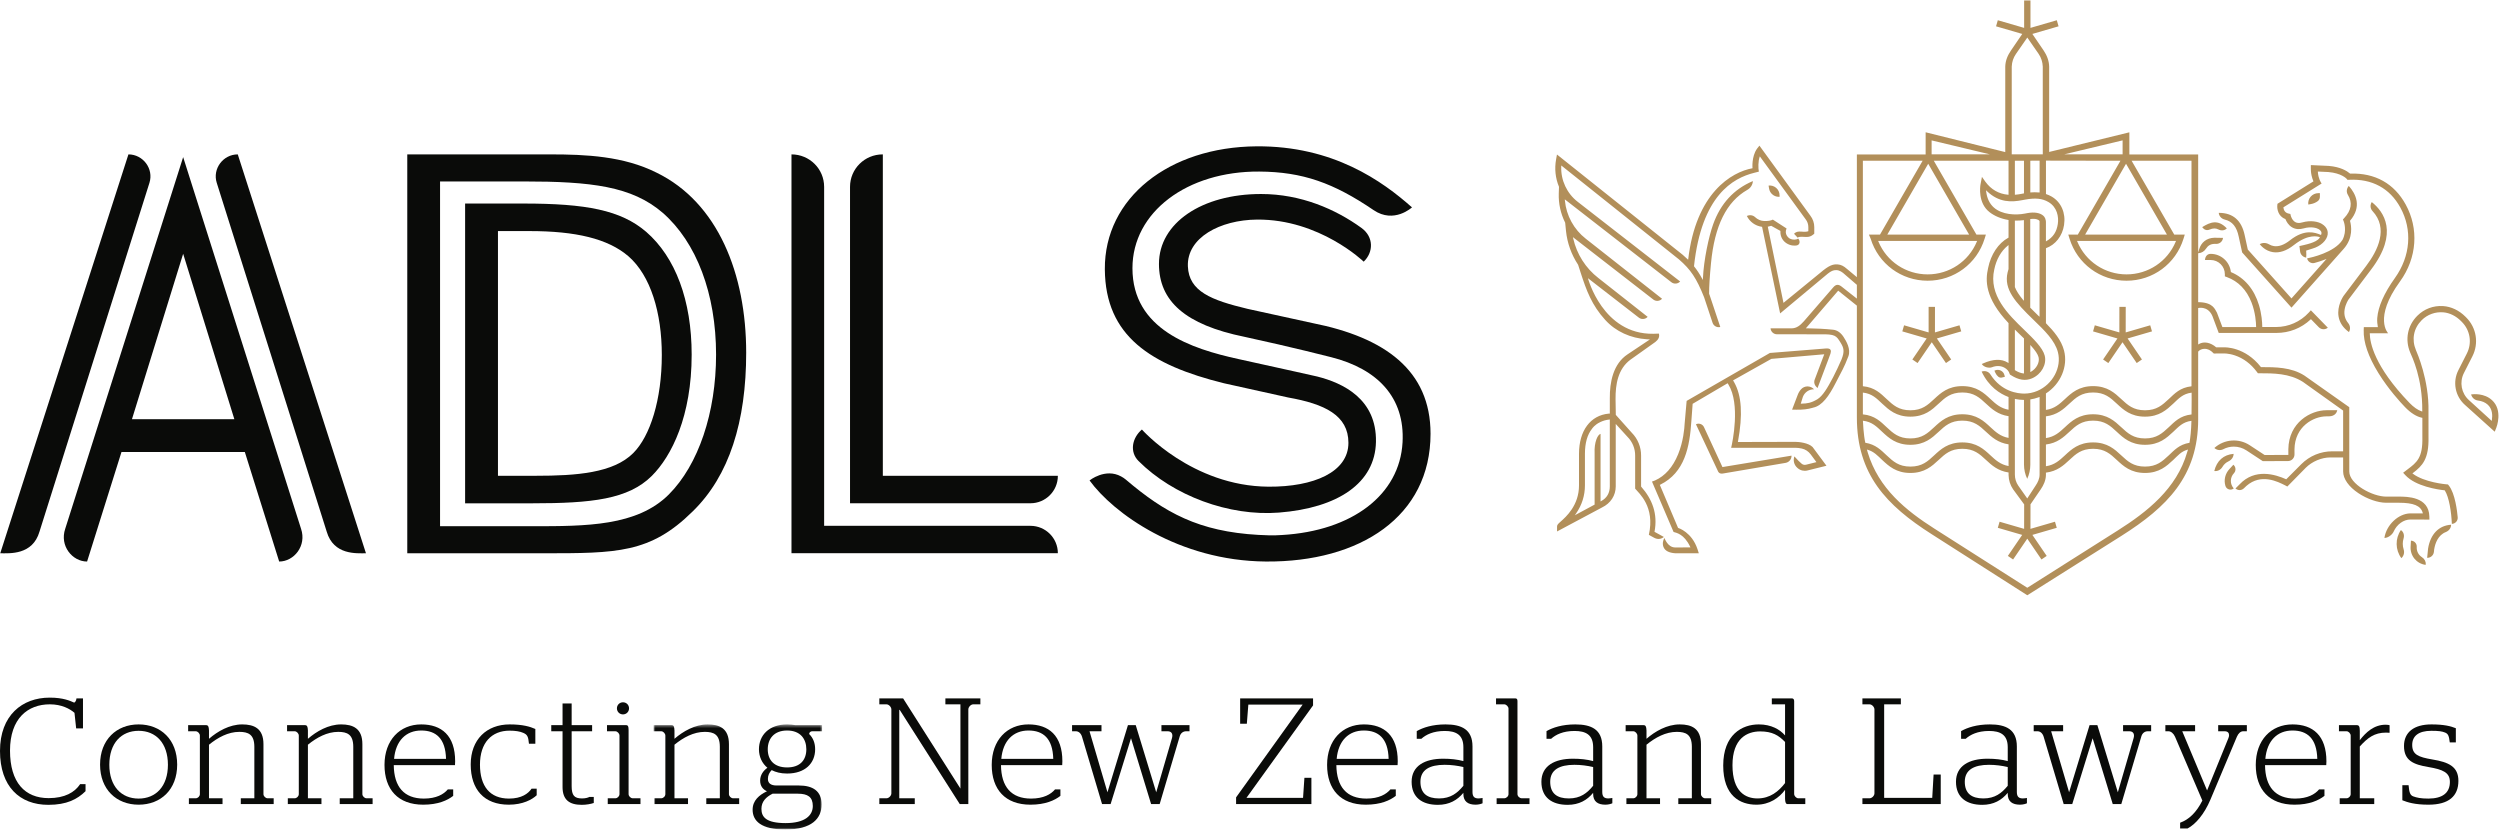
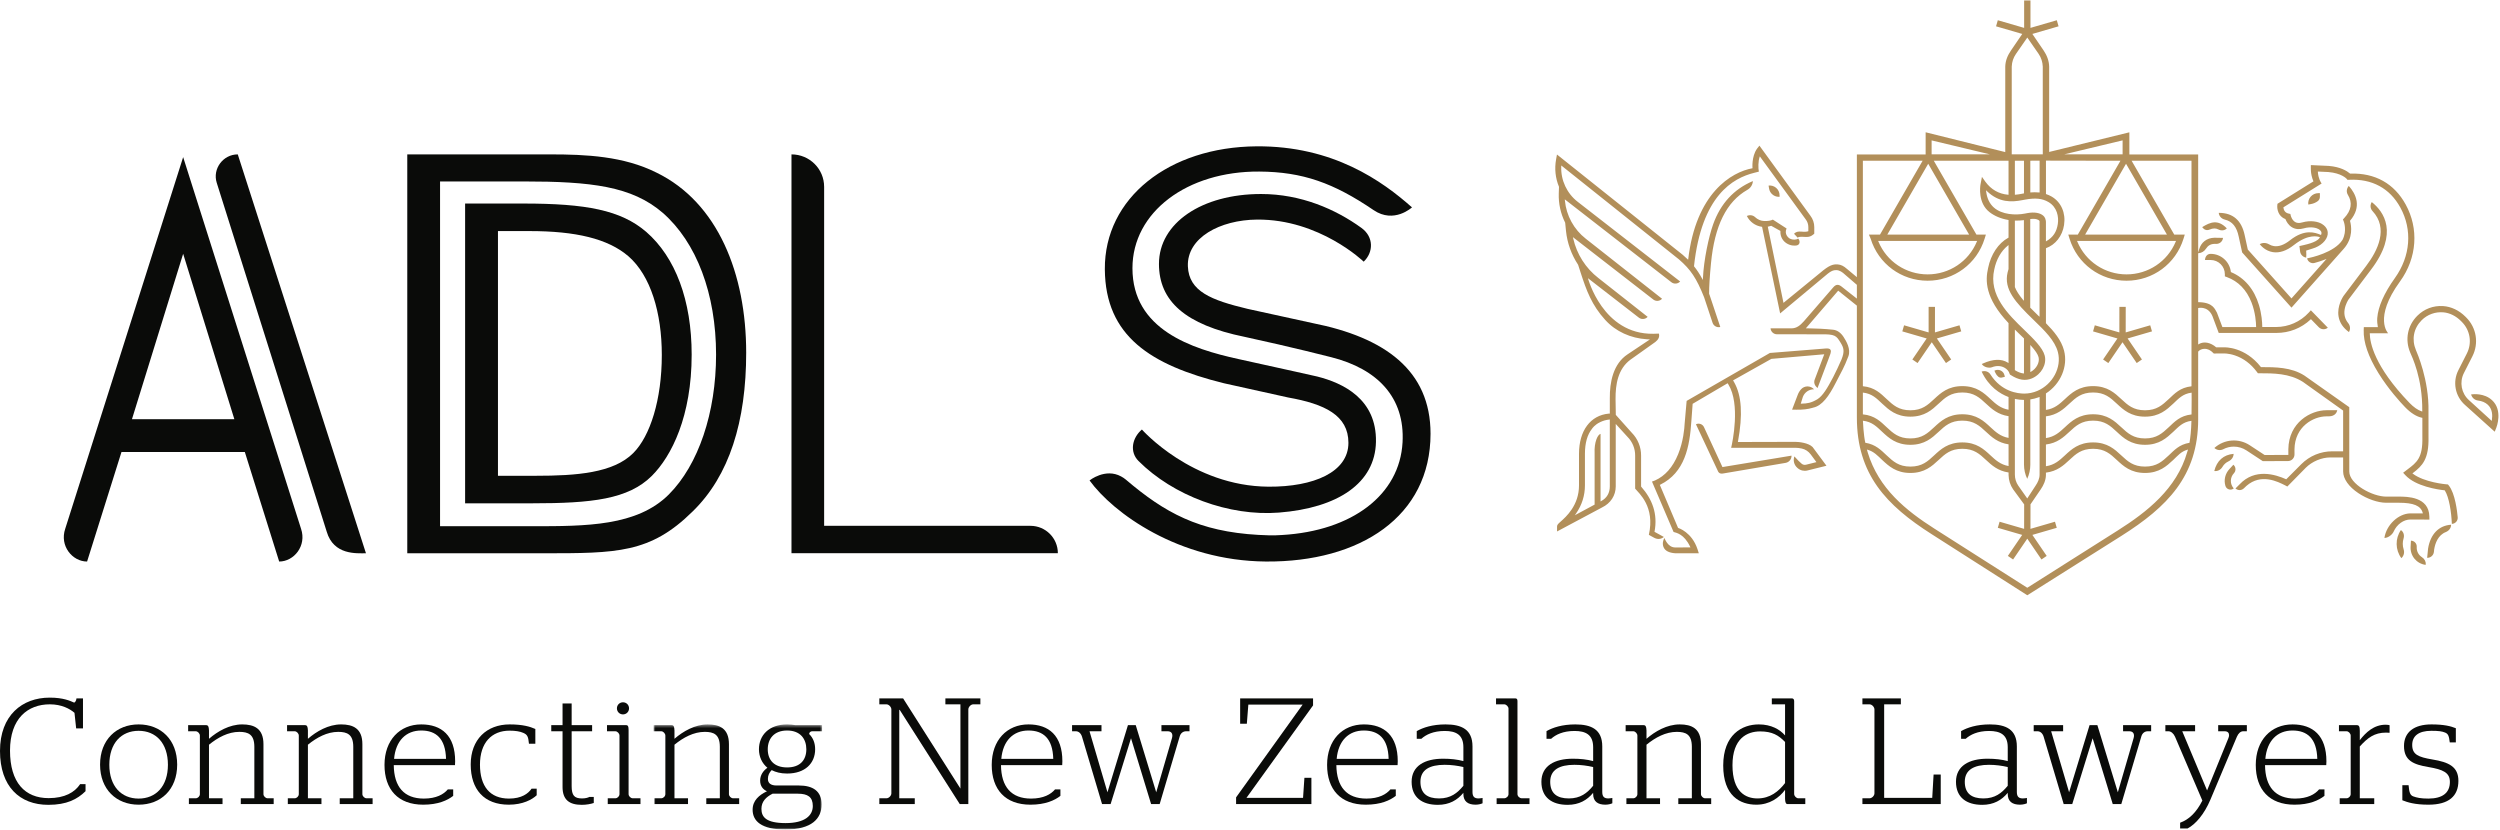
<svg xmlns="http://www.w3.org/2000/svg" xmlns:xlink="http://www.w3.org/1999/xlink" width="654px" height="217px" viewBox="0 0 654 217" version="1.1">
  <title>ADLS Master Logo Copy@3x</title>
  <desc>Created with Sketch.</desc>
  <defs>
    <polygon id="path-1" points="0.989 0.506 45.053 0.506 45.053 27.94 0.989 27.94" />
  </defs>
  <g id="ADLS-Master-Logo-Copy" stroke="none" stroke-width="1" fill="none" fill-rule="evenodd">
    <g id="ADLS_MasterLogo_RGB">
      <path d="M174.967,129.351 C166.657,137.659 153.341,137.659 139.243,137.659 L115.118,137.659 L115.118,47.465 L136.898,47.465 C154.736,47.465 165.265,48.727 173.312,55.622 C182.222,63.362 187.324,76.899 187.324,92.774 C187.324,107.939 182.704,121.613 174.967,129.351 Z M171.714,45.144 C163.12,40.846 153.298,40.388 143.938,40.388 L106.543,40.388 L106.543,144.737 L142.06,144.737 C161.396,144.737 170.099,144.737 181.147,133.841 C190.815,124.48 195.203,110.21 195.203,92.255 C195.203,71.69 187.827,52.97 171.714,45.144 L171.714,45.144 Z" id="Fill-1" fill="#0A0B09" />
      <path d="M165.65,118.534 C160.432,123.752 150.764,124.463 140.174,124.463 L130.267,124.463 L130.267,60.449 L138.486,60.449 C150.61,60.449 159.012,62.424 164.384,67.028 C170.214,72.092 173.13,81.819 173.13,92.867 C173.13,104.531 170.099,114.084 165.65,118.534 Z M169.048,60.653 C162.389,54.947 153.318,53.246 136.898,53.246 L121.673,53.246 L121.673,131.679 L139.243,131.666 C154.81,131.666 164.377,130.628 170.548,124.458 C175.703,119.302 180.94,108.865 180.94,92.774 C180.94,78.574 176.679,67.282 169.048,60.653 L169.048,60.653 Z" id="Fill-2" fill="#0A0B09" />
-       <path d="M33.596,40.388 L0.063,144.737 L0.086,144.737 C2.495,144.737 8.524,145.26 10.329,139.079 L39.099,47.814 C40.247,44.169 37.445,40.388 33.596,40.388" id="Fill-3" fill="#0A0B09" />
      <path d="M62.201,40.388 L95.734,144.737 L95.71,144.737 C93.301,144.737 87.273,145.26 85.467,139.079 L56.697,47.814 C55.549,44.169 58.351,40.388 62.201,40.388" id="Fill-4" fill="#0A0B09" />
      <path d="M34.52,109.665 L47.913,66.389 L61.307,109.665 L34.52,109.665 Z M78.752,138.325 L47.914,41.106 L47.914,41.104 L47.913,41.106 L17.063,138.325 C15.538,142.804 18.932,146.899 22.782,146.899 L31.782,118.237 L64.045,118.237 L73.034,146.899 C76.883,146.899 80.277,142.804 78.752,138.325 L78.752,138.325 Z" id="Fill-5" fill="#0A0B09" />
      <path d="M320.184,100.259 L337.005,103.988 C346.519,105.674 352.747,108.638 352.747,115.844 C352.747,123.506 343.663,127.395 331.836,127.317 C311.799,127.184 298.721,112.36 298.721,112.36 C296.143,114.566 295.441,118.205 297.841,120.602 C306.917,129.671 321.489,135.122 334.579,134.092 C350.045,132.875 359.732,126.355 359.949,115.607 C360.176,104.33 351.266,100.183 344.584,98.497 C344.584,98.497 336.112,96.587 323.982,93.93 C311.654,91.229 296.249,86.208 296.249,70.152 C296.249,55.497 310.533,44.757 329.418,44.88 C340.788,44.954 348.882,47.861 359.348,54.975 C364.684,58.602 369.377,54.249 369.377,54.249 C361.673,47.426 348.8,38.118 328.677,38.279 C305.813,38.462 288.887,51.759 289.026,70.455 C289.157,87.94 301.015,95.512 320.184,100.259" id="Fill-6" fill="#0A0B09" />
      <path d="M343.377,84.521 L326.4,80.805 C316.889,78.531 311.01,76.248 310.749,69.68 C310.452,62.184 319.155,57.528 328.823,57.443 C345.207,57.298 356.745,68.452 356.745,68.452 C359.316,65.991 359.427,61.991 356.15,59.62 C349.393,54.733 340.343,50.752 329.889,50.752 C314.407,50.752 303.174,58.336 303.184,69.051 C303.193,78.715 309.972,84.945 325.607,88.123 C338.063,90.819 348.239,93.441 348.239,93.441 C360.415,96.514 367.546,104.011 366.908,115.719 C366.161,129.433 353.762,138.879 335.364,139.958 C334.305,140.019 333.247,140.076 332.198,140.051 C315.748,139.658 306.515,135.295 296.355,126.998 C294.387,125.389 294.316,125.199 293.272,124.63 C289.131,122.371 285.027,125.683 285.027,125.683 C291.172,134.16 308.278,146.722 331.157,146.896 C355.863,147.085 374.229,135.072 374.229,113.461 C374.229,96.895 362.289,88.27 343.377,84.521" id="Fill-7" fill="#0A0B09" />
      <path d="M215.593,137.557 L215.593,48.885 C215.593,44.167 211.768,40.388 207.051,40.388 L207.051,144.723 L276.736,144.723 C276.736,140.766 273.527,137.557 269.57,137.557 L215.593,137.557" id="Fill-8" fill="#0A0B09" />
      <g id="Group-12" transform="translate(0, 40)" fill="#0A0B09">
-         <path d="M230.949,84.475 L230.949,0.388 L230.908,0.388 C226.19,0.388 222.366,4.167 222.366,8.885 L222.366,91.653 L269.57,91.653 C273.527,91.653 276.736,88.445 276.736,84.487 L276.736,84.475 L230.949,84.475" id="Fill-9" />
        <path d="M20.948,165.153 C19.541,167.263 16.964,168.791 12.724,168.792 C6.531,168.787 2.625,164.734 2.619,156.364 C2.624,147.921 7.276,144.257 13.038,144.252 C16.124,144.252 18.271,145.419 19.486,146.472 L19.921,150.55 L21.709,150.55 L21.709,142.695 L19.999,142.695 L19.995,142.742 C19.963,143.314 19.601,143.802 19.381,143.796 C18.394,143.36 16.572,142.499 12.999,142.5 C9.408,142.499 6.156,143.654 3.804,145.977 C1.451,148.301 0,151.789 0,156.443 C0,161.096 1.282,164.624 3.507,166.987 C5.732,169.35 8.896,170.546 12.645,170.546 C17.457,170.547 20.231,169.082 22.364,166.988 L22.378,166.973 L22.378,165.131 L20.963,165.131 L20.948,165.153" id="Fill-11" />
      </g>
      <path d="M36.264,208.91 C31.725,208.906 28.603,205.675 28.599,200.065 C28.603,194.415 31.725,191.183 36.264,191.18 C40.803,191.183 43.924,194.415 43.929,200.065 C43.924,205.675 40.803,208.906 36.264,208.91 Z M36.264,189.506 C33.379,189.505 30.856,190.504 29.055,192.32 C27.254,194.136 26.177,196.767 26.177,200.025 C26.177,203.283 27.254,205.905 29.055,207.711 C30.856,209.517 33.379,210.506 36.264,210.506 C39.168,210.506 41.691,209.517 43.487,207.711 C45.284,205.905 46.351,203.283 46.35,200.025 C46.351,196.767 45.284,194.136 43.488,192.32 C41.691,190.504 39.168,189.505 36.264,189.506 L36.264,189.506 Z" id="Fill-13" fill="#0A0B09" />
      <path d="M69.269,208.496 C69.06,208.293 68.919,208.018 68.92,207.74 L68.92,194.673 C68.92,192.617 68.305,191.317 67.296,190.539 C66.288,189.762 64.899,189.506 63.359,189.506 C60.034,189.506 56.915,191.32 54.671,193.266 L54.671,191.09 C54.651,190.554 54.593,190.215 54.473,189.998 C54.352,189.78 54.157,189.7 53.912,189.702 L49.218,189.702 L49.218,191.298 L51.196,191.298 C51.473,191.298 51.747,191.447 51.952,191.666 C52.156,191.884 52.288,192.17 52.287,192.429 L52.287,207.74 C52.288,208.019 52.157,208.294 51.953,208.497 C51.749,208.7 51.475,208.832 51.196,208.832 L49.414,208.832 L49.414,210.348 L58.213,210.348 L58.213,208.832 L54.671,208.832 L54.671,194.815 C56.985,192.935 59.684,191.455 62.611,191.455 C64.926,191.466 66.527,192.096 66.537,195.341 L66.537,208.832 L62.994,208.832 L62.994,210.348 L71.596,210.348 L71.596,208.832 L70.011,208.832 C69.752,208.832 69.477,208.701 69.269,208.496" id="Fill-14" fill="#0A0B09" />
      <path d="M95.147,208.496 C94.938,208.293 94.798,208.018 94.798,207.74 L94.798,194.673 C94.799,192.617 94.184,191.317 93.175,190.539 C92.166,189.762 90.778,189.506 89.238,189.506 C85.912,189.506 82.793,191.32 80.549,193.266 L80.549,191.09 C80.529,190.554 80.472,190.215 80.351,189.998 C80.231,189.78 80.035,189.7 79.791,189.702 L75.097,189.702 L75.097,191.298 L77.075,191.298 C77.352,191.298 77.626,191.447 77.83,191.666 C78.035,191.884 78.167,192.17 78.166,192.429 L78.166,207.74 C78.166,208.019 78.035,208.294 77.832,208.497 C77.628,208.7 77.354,208.832 77.075,208.832 L75.293,208.832 L75.293,210.348 L84.092,210.348 L84.092,208.832 L80.549,208.832 L80.549,194.815 C82.864,192.935 85.562,191.455 88.49,191.455 C90.805,191.466 92.406,192.096 92.415,195.341 L92.415,208.832 L88.873,208.832 L88.873,210.348 L97.474,210.348 L97.474,208.832 L95.889,208.832 C95.631,208.832 95.356,208.701 95.147,208.496" id="Fill-15" fill="#0A0B09" />
      <path d="M110.2,191.101 C114.024,191.107 116.541,193.141 116.682,198.519 L103.092,198.519 C103.504,193.769 106.225,191.104 110.2,191.101 Z M110.2,189.506 C107.393,189.505 104.987,190.534 103.285,192.375 C101.582,194.216 100.585,196.866 100.585,200.104 C100.585,203.301 101.464,205.903 103.172,207.705 C104.881,209.508 107.415,210.506 110.711,210.506 C114.618,210.506 117.071,209.36 118.536,208.212 L118.555,208.196 L118.555,206.509 L117.143,206.509 L117.128,206.526 C116.075,207.774 114.163,208.909 110.869,208.91 C105.713,208.904 103.071,205.852 103.009,200.154 L119.027,200.154 L119.027,200.104 C119.027,200.032 119.067,199.594 119.067,199.159 C119.067,195.786 118.179,193.37 116.622,191.798 C115.065,190.226 112.846,189.505 110.2,189.506 L110.2,189.506 Z" id="Fill-16" fill="#0A0B09" />
      <path d="M139.063,206.312 L139.048,206.334 C138.189,207.581 136.478,208.909 133.146,208.91 C128.173,208.904 125.566,205.719 125.56,200.025 C125.565,194.296 128.606,191.144 133.303,191.14 C134.834,191.139 136.048,191.337 136.904,191.725 C137.875,192.159 138.207,192.59 138.37,194.518 L138.374,194.564 L140.045,194.564 L140.045,190.704 L140.016,190.69 C138.71,190.097 136.733,189.505 133.343,189.506 C130.321,189.505 127.768,190.493 125.972,192.3 C124.175,194.106 123.138,196.728 123.138,199.986 C123.138,203.242 124.006,205.873 125.69,207.69 C127.373,209.508 129.869,210.506 133.107,210.506 C136.78,210.506 139.193,209.163 140.383,208.052 L140.399,208.037 L140.399,206.312 L139.063,206.312" id="Fill-17" fill="#0A0B09" />
      <path d="M154.164,208.477 L154.152,208.485 C153.852,208.673 153.108,208.872 152.25,208.871 C151.231,208.87 150.561,208.665 150.143,208.17 C149.723,207.675 149.544,206.87 149.544,205.653 L149.544,191.298 L154.898,191.298 L154.898,189.702 L149.545,189.702 L149.544,184.034 L147.162,184.034 L147.162,189.702 L144.21,189.702 L144.21,191.298 L147.162,191.298 L147.162,205.85 C147.161,207.531 147.598,208.71 148.453,209.465 C149.308,210.22 150.571,210.545 152.211,210.546 C153.398,210.545 154.621,210.308 155.298,210.07 L155.331,210.058 L155.331,208.477 L154.164,208.477" id="Fill-18" fill="#0A0B09" />
      <path d="M164.788,208.496 C164.579,208.293 164.439,208.018 164.439,207.74 L164.439,190.972 C164.439,190.497 164.401,190.187 164.302,189.986 C164.203,189.782 164.025,189.7 163.799,189.702 L158.79,189.702 L158.79,191.298 L160.965,191.298 C161.242,191.298 161.516,191.447 161.721,191.666 C161.925,191.884 162.057,192.17 162.057,192.429 L162.057,207.74 C162.057,208.019 161.925,208.294 161.722,208.497 C161.518,208.7 161.245,208.832 160.965,208.832 L158.986,208.832 L158.986,210.348 L167.549,210.348 L167.549,208.832 L165.531,208.832 C165.272,208.832 164.997,208.701 164.788,208.496" id="Fill-19" fill="#0A0B09" />
      <path d="M162.973,186.889 C163.865,186.887 164.556,186.196 164.558,185.304 C164.556,184.412 163.865,183.721 162.973,183.719 C162.08,183.721 161.389,184.412 161.387,185.304 C161.389,186.196 162.08,186.887 162.973,186.889" id="Fill-20" fill="#0A0B09" />
      <g id="Group-24" transform="translate(170, 189)">
        <mask id="mask-2" fill="white">
          <use xlink:href="#path-1" />
        </mask>
        <g id="Clip-22" />
        <path d="M21.039,19.496 C20.831,19.293 20.69,19.018 20.691,18.74 L20.691,5.673 C20.691,3.617 20.076,2.317 19.067,1.539 C18.059,0.762 16.67,0.506 15.13,0.506 C11.805,0.506 8.686,2.32 6.442,4.266 L6.442,2.09 C6.421,1.554 6.364,1.215 6.244,0.998 C6.123,0.78 5.928,0.7 5.683,0.702 L0.989,0.702 L0.989,2.298 L2.967,2.298 C3.245,2.298 3.519,2.447 3.723,2.666 C3.928,2.884 4.059,3.17 4.058,3.429 L4.058,18.74 C4.059,19.019 3.928,19.294 3.725,19.497 C3.521,19.7 3.247,19.832 2.967,19.832 L1.185,19.832 L1.185,21.348 L9.984,21.348 L9.984,19.832 L6.442,19.832 L6.442,5.815 C8.756,3.935 11.455,2.455 14.382,2.455 C16.697,2.466 18.298,3.096 18.308,6.341 L18.308,19.832 L14.765,19.832 L14.765,21.348 L23.367,21.348 L23.367,19.832 L21.782,19.832 C21.523,19.832 21.248,19.701 21.039,19.496" id="Fill-21" fill="#0A0B09" mask="url(#mask-2)" />
        <path d="M35.911,11.762 C32.468,11.757 30.85,9.785 30.844,7.011 C30.849,4.275 32.471,2.105 35.911,2.101 C39.35,2.105 40.933,4.274 40.938,7.011 C40.933,9.785 39.353,11.757 35.911,11.762 Z M32.105,18.632 L38.745,18.632 C41.296,18.641 42.624,19.473 42.631,21.849 C42.629,24.334 40.585,26.32 35.517,26.325 C30.405,26.316 29.196,24.733 29.19,22.596 C29.191,20.696 30.386,19.496 32.105,18.632 Z M35.911,0.506 C33.539,0.506 31.695,1.218 30.445,2.388 C29.194,3.559 28.54,5.188 28.54,7.011 C28.54,9.009 29.394,10.735 30.755,11.849 C29.707,12.6 28.854,13.706 28.854,15.236 C28.853,16.704 29.683,17.579 30.641,17.994 C28.591,18.977 26.886,20.402 26.887,22.833 C26.885,24.302 27.455,25.602 28.812,26.525 C30.169,27.449 32.304,28 35.438,28 C38.909,28 41.282,27.281 42.79,26.1 C44.299,24.92 44.936,23.277 44.935,21.455 C44.936,19.694 44.359,18.444 43.322,17.642 C42.285,16.84 40.797,16.485 38.98,16.485 L33.116,16.485 C31.748,16.479 30.886,15.953 30.883,14.764 C30.884,13.806 31.262,13.082 31.87,12.463 C32.933,13.008 34.23,13.358 35.911,13.358 C38.262,13.358 40.096,12.685 41.342,11.554 C42.587,10.423 43.243,8.833 43.242,7.011 C43.243,5.397 42.73,4.051 41.671,3.02 C41.681,2.627 42.043,2.299 42.445,2.298 L45.053,2.298 L45.053,0.702 L38.078,0.702 C37.409,0.585 36.66,0.506 35.911,0.506 L35.911,0.506 Z" id="Fill-23" fill="#0A0B09" mask="url(#mask-2)" />
      </g>
      <path d="M247.312,184.252 L251.248,184.252 L251.248,206.291 L236.251,182.695 L230.033,182.695 L230.033,184.252 L231.894,184.252 C232.209,184.252 232.534,184.43 232.777,184.689 C233.021,184.947 233.182,185.283 233.182,185.58 L233.182,207.543 C233.182,207.84 233.022,208.165 232.778,208.413 C232.535,208.662 232.211,208.832 231.894,208.832 L230.033,208.832 L230.033,210.348 L239.304,210.348 L239.304,208.832 L235.25,208.832 L235.25,185.709 L235.369,185.709 L251.074,210.348 L253.316,210.348 L253.316,185.58 C253.315,185.283 253.476,184.947 253.721,184.689 C253.965,184.43 254.289,184.252 254.605,184.252 L256.466,184.252 L256.466,182.695 L247.312,182.695 L247.312,184.252" id="Fill-25" fill="#0A0B09" />
      <path d="M269.05,191.101 C272.873,191.107 275.391,193.141 275.531,198.519 L261.942,198.519 C262.354,193.769 265.075,191.104 269.05,191.101 Z M269.05,189.506 C266.243,189.505 263.837,190.534 262.135,192.375 C260.432,194.216 259.434,196.866 259.435,200.104 C259.434,203.301 260.313,205.903 262.022,207.705 C263.73,209.508 266.265,210.506 269.561,210.506 C273.468,210.506 275.92,209.36 277.385,208.212 L277.404,208.196 L277.404,206.509 L275.993,206.509 L275.977,206.526 C274.925,207.774 273.013,208.909 269.718,208.91 C264.562,208.904 261.921,205.852 261.859,200.154 L277.876,200.154 L277.876,200.104 C277.876,200.032 277.916,199.594 277.916,199.159 C277.917,195.786 277.028,193.37 275.472,191.798 C273.915,190.226 271.696,189.505 269.05,189.506 L269.05,189.506 Z" id="Fill-26" fill="#0A0B09" />
      <path d="M303.833,191.298 L305.456,191.298 C306.273,191.304 306.683,191.732 306.688,192.442 C306.688,192.637 306.656,192.852 306.59,193.084 L302.468,207.257 L302.463,207.257 L297.11,189.702 L295.068,189.702 L289.715,207.257 L289.711,207.257 L285.017,191.298 L288.149,191.298 L288.149,189.702 L280.453,189.702 L280.453,191.298 L281.447,191.298 C282.168,191.299 282.78,191.827 283.052,192.718 L288.298,210.348 L290.537,210.348 L295.872,193.126 L301.129,210.348 L303.369,210.348 L308.615,192.639 C308.886,191.714 309.569,191.3 310.298,191.298 L311.175,191.298 L311.175,189.702 L303.833,189.702 L303.833,191.298" id="Fill-27" fill="#0A0B09" />
      <polyline id="Fill-28" fill="#0A0B09" points="324.423 189.329 326.173 189.329 326.566 184.331 340.758 184.331 340.758 184.343 323.361 208.59 323.361 210.348 343.062 210.348 343.062 203.478 341.234 203.478 340.879 208.714 326.078 208.714 343.496 184.533 343.496 182.695 324.423 182.695 324.423 189.329" />
      <path d="M356.784,191.101 C360.607,191.107 363.124,193.141 363.264,198.519 L349.675,198.519 C350.087,193.769 352.808,191.104 356.784,191.101 Z M356.784,189.506 C353.976,189.505 351.57,190.534 349.868,192.375 C348.165,194.216 347.168,196.866 347.168,200.104 C347.168,203.301 348.046,205.903 349.755,207.705 C351.463,209.508 353.998,210.506 357.294,210.506 C361.201,210.506 363.654,209.36 365.119,208.212 L365.138,208.196 L365.138,206.509 L363.726,206.509 L363.711,206.526 C362.658,207.774 360.746,208.909 357.452,208.91 C352.295,208.904 349.655,205.852 349.592,200.154 L365.61,200.154 L365.61,200.104 C365.61,200.032 365.65,199.594 365.65,199.159 C365.65,195.786 364.761,193.37 363.204,191.798 C361.648,190.226 359.429,189.505 356.784,189.506 L356.784,189.506 Z" id="Fill-29" fill="#0A0B09" />
      <path d="M376.454,208.871 C373.397,208.863 371.591,207.597 371.584,204.512 C371.587,201.36 374.02,200.081 377.912,200.075 C379.663,200.075 381.299,200.307 382.821,200.656 L382.821,205.556 C381.25,207.473 379.501,208.869 376.454,208.871 Z M386.767,208.871 C385.683,208.862 385.212,208.395 385.204,207.189 L385.204,195.262 C385.204,193.049 384.489,191.6 383.244,190.715 C381.999,189.83 380.238,189.506 378.148,189.506 C374.715,189.506 372.266,190.334 370.645,191.244 L370.62,191.258 L370.62,193.265 L371.829,193.265 L371.844,193.253 C373.016,192.199 374.931,191.22 377.951,191.22 C380.856,191.227 382.814,192.18 382.821,195.459 L382.821,199.096 C381.219,198.674 379.502,198.479 377.517,198.479 C375.13,198.479 373.074,198.942 371.61,199.929 C370.146,200.916 369.28,202.431 369.281,204.512 C369.28,206.569 369.975,208.083 371.183,209.077 C372.391,210.071 374.105,210.545 376.14,210.546 C379.13,210.546 381.247,209.317 382.821,207.401 L382.821,207.7 C382.82,208.674 383.121,209.382 383.675,209.84 C384.23,210.298 385.03,210.505 386.02,210.506 C386.856,210.505 387.568,210.268 387.813,210.145 L387.84,210.132 L387.84,208.741 L387.78,208.754 C387.779,208.754 387.232,208.871 386.767,208.871 L386.767,208.871 Z" id="Fill-30" fill="#0A0B09" />
      <path d="M397.324,208.496 C397.111,208.292 396.97,208.018 396.97,207.74 L396.97,183.455 C396.97,183.215 396.942,183.028 396.854,182.895 C396.765,182.761 396.615,182.694 396.41,182.695 L391.36,182.695 L391.36,184.252 L393.496,184.252 C393.773,184.252 394.058,184.402 394.272,184.621 C394.486,184.84 394.627,185.126 394.626,185.383 L394.626,207.74 C394.626,208.018 394.487,208.292 394.273,208.496 C394.06,208.7 393.776,208.832 393.496,208.832 L391.517,208.832 L391.517,210.348 L400.119,210.348 L400.119,208.832 L398.101,208.832 C397.822,208.832 397.538,208.7 397.324,208.496" id="Fill-31" fill="#0A0B09" />
      <path d="M410.404,208.871 C407.345,208.863 405.539,207.597 405.534,204.512 C405.536,201.36 407.969,200.081 411.86,200.075 C413.612,200.075 415.248,200.307 416.769,200.656 L416.769,205.556 C415.2,207.473 413.45,208.869 410.404,208.871 Z M420.716,208.871 C419.632,208.862 419.162,208.395 419.153,207.189 L419.153,195.262 C419.154,193.049 418.438,191.6 417.193,190.715 C415.949,189.83 414.187,189.506 412.096,189.506 C408.663,189.506 406.214,190.334 404.594,191.244 L404.568,191.258 L404.568,193.265 L405.779,193.265 L405.793,193.253 C406.965,192.199 408.879,191.22 411.899,191.22 C414.805,191.227 416.763,192.18 416.769,195.459 L416.769,199.096 C415.168,198.674 413.452,198.479 411.466,198.479 C409.079,198.479 407.023,198.942 405.559,199.929 C404.095,200.916 403.229,202.431 403.23,204.512 C403.229,206.569 403.924,208.083 405.132,209.077 C406.34,210.071 408.054,210.545 410.088,210.546 C413.079,210.546 415.197,209.317 416.769,207.401 L416.769,207.7 C416.769,208.674 417.069,209.382 417.623,209.84 C418.178,210.298 418.978,210.505 419.968,210.506 C420.805,210.505 421.516,210.268 421.762,210.145 L421.789,210.132 L421.789,208.741 L421.729,208.754 C421.728,208.754 421.18,208.871 420.716,208.871 L420.716,208.871 Z" id="Fill-32" fill="#0A0B09" />
      <path d="M445.32,208.496 C445.112,208.293 444.971,208.018 444.971,207.74 L444.971,194.673 C444.972,192.617 444.356,191.317 443.348,190.539 C442.339,189.762 440.951,189.506 439.411,189.506 C436.085,189.506 432.966,191.32 430.722,193.266 L430.722,191.09 C430.703,190.554 430.645,190.215 430.524,189.998 C430.404,189.78 430.208,189.7 429.964,189.702 L425.269,189.702 L425.269,191.298 L427.247,191.298 C427.525,191.298 427.799,191.447 428.003,191.666 C428.207,191.884 428.339,192.17 428.339,192.429 L428.339,207.74 C428.339,208.019 428.208,208.294 428.004,208.497 C427.801,208.7 427.527,208.832 427.247,208.832 L425.466,208.832 L425.466,210.348 L434.265,210.348 L434.265,208.832 L430.722,208.832 L430.722,194.815 C433.037,192.935 435.736,191.455 438.663,191.455 C440.978,191.466 442.579,192.096 442.588,195.341 L442.588,208.832 L439.045,208.832 L439.045,210.348 L447.648,210.348 L447.648,208.832 L446.063,208.832 C445.804,208.832 445.529,208.701 445.32,208.496" id="Fill-33" fill="#0A0B09" />
      <path d="M459.739,208.871 C456.729,208.864 453.223,207.25 453.216,200.182 C453.222,193.119 457.08,191.344 460.449,191.337 C463.617,191.339 465.287,192.346 466.971,194.102 L466.971,204.849 C465.283,207.042 463.059,208.87 459.739,208.871 Z M469.704,208.477 C469.495,208.263 469.354,207.978 469.354,207.7 L469.354,183.455 C469.354,183.232 469.315,183.045 469.217,182.909 C469.12,182.771 468.961,182.694 468.753,182.695 L463.507,182.695 L463.507,184.252 L466.971,184.252 L466.971,192.382 C465.616,190.837 463.386,189.505 460.093,189.506 C457.899,189.506 455.574,190.178 453.796,191.861 C452.018,193.544 450.794,196.236 450.794,200.261 C450.794,204.225 451.89,206.79 453.526,208.361 C455.162,209.932 457.33,210.506 459.464,210.506 C462.922,210.506 465.422,208.709 466.971,206.624 L466.971,209 C466.991,209.437 467.039,209.766 467.137,209.993 C467.233,210.221 467.394,210.35 467.612,210.348 L472.266,210.348 L472.266,208.832 L470.446,208.832 C470.188,208.832 469.913,208.691 469.704,208.477 L469.704,208.477 Z" id="Fill-34" fill="#0A0B09" />
      <path d="M505.472,208.714 L492.896,208.714 L492.896,184.252 L497.265,184.252 L497.265,182.695 L487.206,182.695 L487.206,184.252 L489.068,184.252 C489.383,184.252 489.707,184.43 489.951,184.689 C490.195,184.947 490.356,185.283 490.355,185.58 L490.355,207.543 C490.356,207.84 490.195,208.165 489.952,208.413 C489.708,208.662 489.384,208.832 489.068,208.832 L487.206,208.832 L487.206,210.348 L507.696,210.348 L507.696,202.612 L505.828,202.612 L505.472,208.714" id="Fill-35" fill="#0A0B09" />
      <path d="M518.858,208.871 C515.8,208.863 513.995,207.597 513.988,204.512 C513.991,201.36 516.423,200.081 520.315,200.075 C522.067,200.075 523.703,200.307 525.224,200.656 L525.224,205.556 C523.654,207.473 521.905,208.869 518.858,208.871 Z M529.17,208.871 C528.086,208.862 527.617,208.395 527.607,207.189 L527.607,195.262 C527.608,193.049 526.892,191.6 525.647,190.715 C524.403,189.83 522.642,189.506 520.551,189.506 C517.119,189.506 514.669,190.334 513.048,191.244 L513.023,191.258 L513.023,193.265 L514.233,193.265 L514.247,193.253 C515.419,192.199 517.334,191.22 520.354,191.22 C523.259,191.227 525.217,192.18 525.224,195.459 L525.224,199.096 C523.622,198.674 521.906,198.479 519.92,198.479 C517.534,198.479 515.477,198.942 514.014,199.929 C512.549,200.916 511.683,202.431 511.684,204.512 C511.683,206.569 512.378,208.083 513.586,209.077 C514.794,210.071 516.509,210.545 518.543,210.546 C521.534,210.546 523.652,209.317 525.224,207.401 L525.224,207.7 C525.223,208.674 525.524,209.382 526.078,209.84 C526.633,210.298 527.432,210.505 528.423,210.506 C529.26,210.505 529.971,210.268 530.216,210.145 L530.244,210.132 L530.244,208.741 L530.183,208.754 C530.182,208.754 529.635,208.871 529.17,208.871 L529.17,208.871 Z" id="Fill-36" fill="#0A0B09" />
      <path d="M555.396,191.298 L557.02,191.298 C557.836,191.304 558.246,191.732 558.251,192.442 C558.251,192.637 558.219,192.852 558.153,193.084 L554.031,207.257 L554.027,207.257 L548.673,189.702 L546.631,189.702 L541.278,207.257 L541.275,207.257 L536.579,191.298 L539.712,191.298 L539.712,189.702 L532.016,189.702 L532.016,191.298 L533.01,191.298 C533.731,191.299 534.343,191.827 534.616,192.718 L539.861,210.348 L542.1,210.348 L547.436,193.126 L552.693,210.348 L554.932,210.348 L560.178,192.639 C560.45,191.714 561.133,191.3 561.862,191.298 L562.739,191.298 L562.739,189.702 L555.396,189.702 L555.396,191.298" id="Fill-37" fill="#0A0B09" />
      <path d="M580.277,191.298 L581.98,191.298 C582.739,191.304 583.121,191.693 583.126,192.31 C583.126,192.539 583.072,192.798 582.957,193.079 L577.373,206.782 L570.876,191.298 L574.237,191.298 L574.237,189.702 L566.461,189.702 L566.461,191.298 L567.259,191.298 C567.938,191.297 568.596,191.869 568.985,192.724 L576.138,209.429 C574.53,212.637 572.536,214.429 570.352,215.21 L570.319,215.222 L570.319,216.724 L572.271,216.724 L572.282,216.72 C574.382,215.608 576.63,213.002 578.247,209.177 L585.174,192.723 C585.566,191.827 586.142,191.298 586.822,191.298 L587.777,191.298 L587.777,189.702 L580.277,189.702 L580.277,191.298" id="Fill-38" fill="#0A0B09" />
      <path d="M599.723,191.101 C603.546,191.107 606.064,193.141 606.204,198.519 L592.615,198.519 C593.027,193.769 595.748,191.104 599.723,191.101 Z M599.723,189.506 C596.916,189.505 594.51,190.534 592.808,192.375 C591.105,194.216 590.108,196.866 590.108,200.104 C590.108,203.301 590.987,205.903 592.695,207.705 C594.404,209.508 596.938,210.506 600.234,210.506 C604.141,210.506 606.593,209.36 608.058,208.212 L608.078,208.196 L608.078,206.509 L606.665,206.509 L606.651,206.526 C605.598,207.774 603.687,208.909 600.391,208.91 C595.236,208.904 592.594,205.852 592.532,200.154 L608.55,200.154 L608.55,200.104 C608.549,200.032 608.59,199.594 608.59,199.159 C608.59,195.786 607.702,193.37 606.145,191.798 C604.588,190.226 602.369,189.505 599.723,189.506 L599.723,189.506 Z" id="Fill-39" fill="#0A0B09" />
      <path d="M624.082,189.585 C621.005,189.585 618.891,191.611 617.323,193.626 L617.323,191.169 C617.322,190.595 617.265,190.235 617.139,190.009 C617.014,189.78 616.809,189.7 616.564,189.702 L611.87,189.702 L611.87,191.298 L613.848,191.298 C614.125,191.298 614.4,191.447 614.604,191.666 C614.808,191.884 614.94,192.17 614.94,192.429 L614.94,207.74 C614.94,208.019 614.808,208.294 614.605,208.497 C614.402,208.7 614.127,208.832 613.848,208.832 L612.067,208.832 L612.067,210.348 L621.101,210.348 L621.101,208.832 L617.323,208.832 L617.323,195.282 C619.364,193.011 621.154,191.653 624.161,191.652 C624.511,191.652 625.062,191.691 625.062,191.691 L625.116,191.695 L625.116,189.717 L625.081,189.705 C624.955,189.663 624.599,189.585 624.082,189.585" id="Fill-40" fill="#0A0B09" />
      <g id="Group-44" transform="translate(406, 0)">
        <path d="M230.305,198.677 C228.457,198.362 227.133,198.037 226.28,197.479 C225.428,196.921 225.035,196.138 225.033,194.869 C225.036,192.577 226.648,191.186 230.021,191.18 C231.949,191.18 232.806,191.298 233.662,191.648 C234.465,191.994 234.653,192.549 234.853,194.167 L234.858,194.211 L236.448,194.211 L236.448,190.505 L236.416,190.492 C235.152,189.978 233.371,189.505 230.061,189.506 C227.771,189.506 225.978,190.018 224.755,190.982 C223.533,191.946 222.885,193.362 222.886,195.144 C222.882,198.954 225.33,200.003 229.305,200.664 C231.172,200.978 232.575,201.334 233.502,201.918 C234.43,202.502 234.889,203.304 234.891,204.552 C234.887,207.434 232.924,208.903 229.274,208.91 C227.23,208.909 226.256,208.675 225.276,208.322 C224.519,208.019 224.247,207.344 224.088,205.453 L224.084,205.407 L222.453,205.407 L222.453,209.347 L222.486,209.36 C223.786,209.874 225.647,210.506 229.313,210.506 C231.956,210.505 233.908,209.943 235.2,208.881 C236.493,207.817 237.118,206.254 237.118,204.275 C237.12,200.583 234.635,199.38 230.305,198.677" id="Fill-41" fill="#0A0B09" />
        <path d="M147.921,88.542 L141.542,86.689 L142.003,85.098 L148.424,86.963 L148.432,80.283 L150.09,80.285 L150.082,86.962 L156.498,85.098 L156.959,86.689 L150.582,88.542 L154.332,94.04 L152.964,94.973 L149.251,89.531 L145.539,94.973 L144.17,94.04 L147.921,88.542 Z M98.021,88.542 L91.644,86.689 L92.105,85.098 L98.525,86.963 L98.525,80.283 L100.192,80.285 L100.183,86.962 L106.6,85.098 L107.061,86.689 L100.684,88.542 L104.433,94.04 L103.064,94.973 L99.352,89.531 L95.639,94.973 L94.271,94.04 L98.021,88.542 Z M116.772,98.562 C116.96,98.716 117.196,98.798 117.436,98.798 C117.521,98.798 117.607,98.787 117.691,98.766 L118.474,98.568 L118.359,98.12 C118.228,97.601 117.875,97.168 117.392,96.934 C116.91,96.702 116.354,96.693 115.862,96.913 L115.737,96.969 L116.003,97.561 C116.176,97.948 116.442,98.294 116.772,98.562 Z M229.187,143.493 L228.943,145.928 C228.956,145.929 228.97,145.929 228.983,145.929 C229.383,145.929 229.769,145.792 230.082,145.534 C230.443,145.24 230.666,144.822 230.712,144.36 L230.776,143.732 C231.047,142.096 231.795,139.99 233.816,139.191 C234.666,138.854 235.209,138.104 235.212,137.27 C231.998,137.465 229.804,139.73 229.187,143.493 Z M166.162,118.293 C166.162,118.293 166.255,118.07 166.386,117.6 L166.274,117.632 C164.535,118.11 163.71,119.215 162.504,120.339 C160.797,121.927 158.865,123.726 155.135,123.726 C151.405,123.726 149.472,121.927 147.766,120.341 C146.074,118.763 144.614,117.403 141.553,117.403 C138.493,117.403 137.033,118.763 135.341,120.338 C133.852,121.724 132.162,123.289 129.214,123.641 L129.214,124.182 L129.216,124.183 L129.214,124.314 C129.185,125.639 128.612,126.909 127.876,127.984 L125.176,131.938 L125.176,132.371 L125.168,138.349 L131.584,136.483 L132.047,138.075 L125.67,139.929 L129.418,145.427 L128.05,146.36 L124.338,140.917 L120.625,146.36 L119.257,145.427 L123.006,139.929 L116.628,138.075 L117.091,136.483 L123.511,138.349 L123.519,131.948 L120.613,127.984 C119.88,126.911 119.477,125.644 119.445,124.322 L119.442,124.203 L119.442,123.601 C116.646,123.192 115.001,121.684 113.555,120.338 C111.864,118.763 110.403,117.403 107.343,117.403 C104.283,117.403 102.823,118.763 101.13,120.341 C99.424,121.927 97.491,123.726 93.761,123.726 C90.032,123.726 88.099,121.927 86.392,120.339 C85.186,119.215 84.237,118.11 82.496,117.632 L82.387,117.601 C82.513,118.081 82.601,118.375 82.601,118.375 C85.445,127.787 92.597,133.551 100.101,138.329 L124.26,153.713 L124.334,153.759 L147.991,138.782 C155.684,133.913 163.434,127.829 166.162,118.293 Z M81.963,115.826 C84.695,116.259 86.126,117.799 87.55,119.125 C89.242,120.699 90.702,122.059 93.761,122.059 C96.82,122.059 98.28,120.7 99.973,119.125 C101.678,117.537 103.612,115.736 107.343,115.736 C111.075,115.736 113.008,117.537 114.713,119.125 C116.054,120.372 117.331,121.543 119.441,121.919 L119.439,116.237 C116.645,115.828 115.001,114.32 113.555,112.973 C111.864,111.399 110.403,110.039 107.343,110.039 C104.283,110.039 102.823,111.399 101.13,112.975 C99.424,114.562 97.491,116.361 93.761,116.361 C90.032,116.361 88.099,114.562 86.392,112.974 C84.956,111.638 83.75,110.334 81.338,110.06 C81.348,110.431 81.501,113.764 81.963,115.826 Z M81.327,108.399 C84.454,108.686 86.019,110.334 87.55,111.76 C89.242,113.335 90.702,114.694 93.761,114.694 C96.82,114.694 98.28,113.336 99.973,111.761 C101.678,110.172 103.612,108.372 107.343,108.372 C111.075,108.372 113.008,110.172 114.713,111.761 C116.053,113.007 117.33,114.178 119.438,114.554 L119.435,108.872 C116.644,108.462 115,106.955 113.555,105.609 C111.864,104.034 110.403,102.674 107.343,102.674 C104.283,102.674 102.823,104.034 101.13,105.611 C99.424,107.198 97.491,108.997 93.761,108.997 C90.032,108.997 88.099,107.198 86.392,105.609 C84.953,104.268 83.759,102.965 81.327,102.699 L81.327,108.399 Z M123.474,121.52 L123.474,104.618 L123.277,104.612 C122.588,104.596 121.908,104.52 121.253,104.388 L121.091,104.355 L121.091,124.166 C121.091,125.199 121.399,126.196 121.981,127.051 L124.33,130.396 L126.508,127.051 C127.09,126.196 127.557,125.199 127.557,124.166 L127.557,103.839 L127.182,103.975 C126.522,104.225 125.87,104.368 125.181,104.478 L125.131,104.499 L125.131,121.586 C125.131,122.849 124.85,124.116 124.319,125.264 C123.766,124.099 123.474,122.811 123.474,121.52 Z M125.27,97.266 C126.745,96.452 127.633,94.77 127.289,93.438 C127.094,92.677 126.463,91.723 125.305,90.436 L125.131,90.231 L125.131,97.318 L125.27,97.266 Z M121.157,96.872 C121.924,97.335 122.612,97.6 123.257,97.682 L123.473,97.695 L123.473,88.537 L123.37,88.438 C123.034,88.111 122.699,87.784 122.37,87.466 C122.026,87.133 121.674,86.792 121.322,86.447 L121.091,86.221 L121.091,96.832 L121.157,96.872 Z M81.327,42.056 L81.327,101.034 C84.454,101.322 86.019,102.969 87.55,104.395 C89.242,105.97 90.702,107.33 93.761,107.33 C96.82,107.33 98.28,105.971 99.973,104.396 C101.678,102.807 103.612,101.007 107.343,101.007 C111.075,101.007 113.008,102.807 114.713,104.396 C116.052,105.641 117.329,106.811 119.435,107.188 L119.433,103.86 L119.346,103.827 C117.211,103.011 114.283,101.2 112.393,97.21 C113.241,96.887 114.202,97.184 114.677,97.931 C117.564,102.473 121.836,102.964 123.539,102.964 C124.708,102.964 125.894,102.721 126.969,102.261 C131.006,100.537 133.37,96.09 132.353,92.136 C131.573,89.096 128.87,86.481 126.006,83.71 C121.21,79.072 118.145,75.701 119.185,71.28 L119.383,70.564 L119.433,70.375 L119.433,64.105 L119.212,64.282 C117.496,65.655 116.218,67.913 115.706,70.474 C114.15,77.21 119.346,82.235 123.521,86.273 C125.903,88.577 128.365,90.958 128.897,93.025 C129.485,95.314 128.023,97.929 125.568,98.978 C123.85,99.71 122.057,99.427 120.012,98.112 L119.809,97.982 L119.717,97.79 C119.567,97.156 119.028,96.529 118.309,96.152 C117.364,95.656 116.231,95.625 115.119,96.062 C114.295,96.386 112.911,96.031 112.439,95.225 L112.786,95.065 C115.407,93.896 117.573,93.824 119.225,94.85 L119.433,94.979 L119.433,84.529 L119.396,84.49 C113.255,77.963 113.333,73.387 114.087,70.125 C114.795,66.577 116.768,63.614 119.362,62.202 L119.433,62.163 L119.433,57.55 L119.32,57.531 C117.433,57.213 115.746,56.503 114.441,55.481 C111.394,53.093 112.009,48.799 112.089,48.317 C112.242,47.412 112.393,46.662 112.476,46.267 L113.388,47.559 C114.876,49.58 116.859,50.718 119.285,50.94 L119.433,50.954 L119.433,42.056 L99.883,42.056 L111.034,61.37 L113.507,61.37 L113.176,62.443 C111.146,69.018 105.156,73.435 98.27,73.435 C91.383,73.435 85.393,69.018 83.363,62.443 L82.906,61.37 L85.807,61.37 L96.958,42.056 L81.327,42.056 Z M85.323,63.027 L85.402,63.215 C87.562,68.417 92.613,71.779 98.27,71.779 C103.926,71.779 108.977,68.417 111.137,63.215 L111.216,63.027 L85.323,63.027 Z M87.721,61.37 L109.12,61.37 L98.42,42.839 L87.721,61.37 Z M99.31,40.376 L114.554,40.376 L99.31,36.728 L99.31,40.376 Z M123.257,57.611 C122.612,57.692 121.935,57.724 121.23,57.708 L121.091,57.704 L121.091,75.068 L121.101,75.118 C121.498,76.11 122.175,77.172 123.169,78.366 L123.455,78.692 L123.455,57.582 L123.257,57.611 Z M127.532,57.82 C127.49,57.733 127.443,57.683 127.415,57.66 C127.272,57.533 126.636,57.099 125.186,57.297 L125.114,57.309 L125.107,80.488 C125.692,81.086 126.343,81.731 127.154,82.515 L127.546,82.862 L127.546,57.881 L127.532,57.82 Z M113.818,50.033 L113.54,49.767 L113.588,50.148 C113.805,51.891 114.469,53.273 115.558,54.255 C117.717,56.201 121.312,56.341 123.739,55.868 L124.39,55.744 C126.281,55.397 127.716,55.721 128.507,56.412 C128.888,56.746 129.269,57.321 129.214,58.422 L129.214,63.149 C131.174,62.063 132.016,60.582 132.322,58.615 C132.618,56.691 132.131,54.166 129.871,52.851 C128.245,51.905 126.467,51.722 123.738,52.224 L123.061,52.353 C120.252,52.901 116.958,53.052 113.818,50.033 Z M121.091,42.056 L121.091,50.95 L121.239,50.937 C121.744,50.893 122.25,50.822 122.744,50.727 L123.473,50.585 L123.473,42.042 L121.091,42.056 Z M125.13,42.042 L125.13,50.342 L125.215,50.343 C125.907,50.282 126.59,50.281 127.249,50.342 L127.561,50.359 L127.561,42.022 L125.13,42.042 Z M120.269,40.373 L128.392,40.373 L128.389,17.425 C128.337,16.236 127.985,15.091 127.316,14.111 L124.378,9.875 L124.343,9.824 L124.308,9.875 L121.37,14.111 C120.702,15.091 120.322,16.159 120.272,17.425 L120.269,40.373 Z M129.222,42.019 L129.225,50.763 C129.776,50.949 130.263,51.163 130.705,51.419 C133.199,52.869 134.445,55.724 133.957,58.868 C133.515,61.738 131.703,64.047 129.225,64.925 L129.214,84.548 C131.269,86.635 133.245,88.949 133.959,91.724 C135.022,95.855 133.071,100.442 129.214,102.925 L129.214,107.237 C131.474,106.912 132.79,105.69 134.183,104.396 C135.888,102.807 137.822,101.007 141.553,101.007 C145.285,101.007 147.218,102.807 148.923,104.396 C150.616,105.971 152.077,107.33 155.135,107.33 C158.195,107.33 159.655,105.97 161.346,104.395 C162.852,102.993 164.274,101.382 167.294,101.054 L167.294,42.056 L151.632,42.056 L162.784,61.37 L165.538,61.37 L165.208,62.443 C163.177,69.018 157.187,73.435 150.301,73.435 C143.415,73.435 137.424,69.018 135.394,62.444 L135.063,61.37 L137.556,61.37 L148.708,42.056 L129.222,42.019 Z M134.006,40.376 L149.273,40.376 L149.273,36.72 L134.006,40.376 Z M137.355,63.027 L137.433,63.215 C139.594,68.417 144.644,71.779 150.301,71.779 C155.957,71.779 161.008,68.417 163.168,63.215 L163.247,63.027 L137.355,63.027 Z M150.17,42.839 L139.471,61.37 L160.87,61.37 L150.17,42.839 Z M167.305,108.418 C167.345,104.812 167.337,103.482 167.323,102.718 C164.979,103.014 163.918,104.292 162.504,105.609 C160.797,107.198 158.865,108.997 155.135,108.997 C151.405,108.997 149.472,107.198 147.766,105.611 C146.074,104.034 144.614,102.674 141.553,102.674 C138.493,102.674 137.033,104.034 135.341,105.609 C133.852,106.995 132.162,108.561 129.214,108.914 L129.214,114.601 C131.474,114.277 132.79,113.055 134.183,111.761 C135.888,110.172 137.822,108.372 141.553,108.372 C145.285,108.372 147.218,110.172 148.923,111.761 C150.616,113.336 152.077,114.694 155.135,114.694 C158.195,114.694 159.655,113.335 161.346,111.76 C162.854,110.356 164.277,108.743 167.305,108.418 Z M167.281,110.085 C164.964,110.391 163.912,111.663 162.504,112.974 C160.797,114.562 158.865,116.361 155.135,116.361 C151.405,116.361 149.472,114.562 147.766,112.975 C146.074,111.399 144.614,110.039 141.553,110.039 C138.493,110.039 137.033,111.399 135.341,112.973 C133.852,114.36 132.162,115.927 129.214,116.278 L129.214,121.966 C131.474,121.641 132.79,120.42 134.183,119.125 C135.888,117.537 137.822,115.736 141.553,115.736 C145.285,115.736 147.218,117.537 148.923,119.125 C150.616,120.7 152.077,122.059 155.135,122.059 C158.195,122.059 159.655,120.699 161.346,119.125 C162.763,117.805 164.066,116.275 166.771,115.834 C166.997,114.525 167.215,112.652 167.281,110.085 Z M229.536,135.925 L224.615,135.903 L224.599,135.904 C222.812,135.884 221.021,137.158 220.17,139.078 C219.821,139.867 218.728,140.721 217.806,140.721 C217.789,140.721 217.775,140.721 217.76,140.721 C218.279,137.295 221.407,134.386 224.475,134.303 L224.569,134.298 L227.824,134.312 L227.776,134.139 C227.27,132.302 225.398,131.518 221.517,131.518 L218.196,131.518 C216.078,131.518 213.241,130.538 210.964,129.02 C208.431,127.33 206.973,125.264 206.966,123.355 L206.961,119.666 L203.603,119.666 C201.312,119.666 198.808,120.747 197.189,122.366 L192.364,127.278 L191.743,126.943 C189.905,126.028 185.518,123.736 181.659,127.117 L181.042,127.706 C180.399,128.35 179.48,128.369 178.797,127.785 L179.889,126.691 C183.888,122.453 189.189,124.089 192.079,125.381 L196.019,121.429 C198.191,119.257 201.078,118.06 204.149,118.06 L206.959,118.06 L206.959,117.925 C206.954,113.387 206.96,109.132 206.963,107.475 L206.963,107.405 L196.453,99.909 C192.914,97.644 188.701,97.644 184.984,97.644 L184.664,97.644 L184.424,97.32 C182.845,95.193 180.9,93.729 178.64,92.97 C176.924,92.394 175.675,92.464 175.668,92.462 L173.514,92.477 L173.124,92.478 L172.951,92.305 C172.254,91.608 171.555,91.227 170.63,91.253 C169.981,91.281 169.428,91.528 169.074,91.948 L169.042,91.986 L169.042,109.674 C169.042,124.579 160.868,132.65 148.968,140.183 L124.341,155.721 L99.3,139.726 C87.459,132.187 79.758,124.081 79.758,109.236 L79.758,79.958 L74.871,76.039 L66.405,85.892 L67.424,85.903 C69.011,85.916 71.507,86.033 73.541,86.254 C74.653,86.375 75.574,87.065 76.271,88.138 C76.964,89.205 78.253,91.336 77.527,93.234 C76.343,96.326 75.884,96.881 74.242,100.118 C72.454,103.64 70.66,106.142 68.366,106.627 L68.172,106.683 C66.965,107.052 65.58,107.205 63.915,107.179 L62.81,107.159 L64.288,103.281 C64.493,102.736 64.792,102.243 65.181,101.815 C65.603,101.347 66.2,101.087 66.834,101.087 C66.881,101.087 66.927,101.088 66.972,101.091 C67.586,101.128 68.149,101.396 68.556,101.838 C68.555,101.839 68.556,101.839 68.555,101.839 C67.263,101.821 66.086,102.607 65.624,103.839 L65.08,105.596 L65.29,105.594 C66.771,105.565 67.795,105.414 69.425,104.444 C70.812,103.576 71.987,101.645 73.566,98.644 C74.049,97.726 75.37,94.957 75.74,94.031 C76.596,91.888 76.347,90.999 75.45,89.563 C74.363,87.824 74.097,87.389 70.185,87.455 L58.859,87.448 C57.973,87.448 57.245,86.763 57.175,85.895 L62.663,85.895 C63.966,85.895 64.892,85.161 65.883,84.057 L73.532,75.221 C74.311,74.298 74.983,74.307 75.907,75.084 L79.758,78.118 L79.758,74.514 L76.638,71.824 C75.999,71.232 75.263,70.669 74.35,70.657 C73.562,70.645 72.968,70.945 72.155,71.586 C72.059,71.662 59.683,81.989 59.683,81.989 L54.978,59.428 L54.958,59.335 L54.864,59.322 C53.176,59.08 51.732,58.03 50.975,56.503 C51.693,56.149 52.564,56.263 53.127,56.799 C53.794,57.432 54.645,57.795 55.522,57.82 C56.498,57.847 57.272,57.721 57.779,57.451 L61.366,59.769 C60.704,61.245 61.818,62.219 62.272,62.448 C62.943,62.785 63.906,62.772 64.379,62.42 L64.397,62.406 C64.739,62.764 64.866,63.278 64.704,63.674 C64.556,64.039 64.193,64.24 63.685,64.24 C63.682,64.24 63.677,64.24 63.674,64.24 C63.624,64.242 63.581,64.242 63.537,64.243 C62.898,64.283 62.258,64.121 61.685,63.831 C60.413,63.192 59.693,61.945 59.755,60.495 L59.758,60.415 L57.341,59.066 L57.279,59.089 C57.043,59.17 56.455,59.308 56.455,59.308 L60.558,79.229 L70.153,71.385 C72.412,69.46 73.434,69.072 74.743,69.171 C75.589,69.235 76.306,69.575 77.185,70.362 L79.758,72.505 L79.758,40.4 L97.746,40.4 L97.749,34.604 L118.575,39.786 L118.575,17.425 C118.621,15.772 119.234,14.435 120.091,13.178 L123.023,8.878 L116.165,6.884 L116.627,5.293 L123.515,7.295 L123.515,0.127 L125.171,0.127 L125.171,7.295 L132.059,5.293 L132.522,6.884 L125.663,8.878 L128.595,13.178 C129.453,14.435 130.034,15.901 130.06,17.425 L130.06,39.751 L151.041,34.613 L151.041,40.4 L169.042,40.4 L169.042,66.058 L169.309,65.176 C169.838,63.419 171.24,62.247 173.28,62.19 L175.538,62.23 C175.499,62.644 175.316,63.025 175.014,63.316 C174.68,63.64 174.238,63.801 173.775,63.805 L173.288,63.797 C172.234,63.832 171.57,64.302 171.09,65.052 C170.652,65.739 169.951,66.171 169.166,66.237 L169.042,66.247 L169.042,79.042 L169.17,79.049 C169.248,79.053 169.345,79.051 169.457,79.055 C172.964,79.208 173.408,80.895 173.952,81.786 L175.344,85.478 L175.378,85.553 L184.199,85.553 L184.197,85.414 C184.181,84.409 184.031,81.785 182.995,79.121 C181.707,75.812 179.538,73.581 176.549,72.488 L176.022,72.295 L176.022,71.734 C176.022,69.68 174.357,68.015 172.303,68.015 L170.817,68.015 C170.887,67.118 171.388,66.41 172.303,66.41 C174.996,66.41 177.268,68.424 177.589,71.096 L177.599,71.174 L177.671,71.205 C181.181,72.685 183.697,75.664 184.949,79.818 C185.67,82.211 185.794,84.352 185.804,85.414 L185.805,85.55 L189.45,85.543 C192.672,85.537 195.769,84.173 197.948,81.8 L198.523,81.175 L202.957,85.724 C202.645,85.986 202.254,86.128 201.843,86.128 C201.835,86.128 201.828,86.127 201.821,86.127 C201.356,86.121 200.921,85.935 200.597,85.601 L198.538,83.492 L198.441,83.582 C195.993,85.878 192.851,87.092 189.5,87.096 L174.419,87.096 L172.772,82.698 C171.538,79.79 168.799,80.634 169.042,80.603 L169.042,90.131 L169.252,89.993 C170.558,89.241 172.286,89.586 173.757,90.86 L175.597,90.859 C176.174,90.831 181.297,90.743 185.425,95.987 L185.466,96.039 L185.533,96.039 C189.213,96.039 193.385,96.039 196.85,98.258 L208.569,106.52 L208.569,107.128 C208.564,110.477 208.555,118.763 208.572,123.348 C208.583,126.669 214.67,129.913 218.196,129.913 L221.517,129.913 C223.673,129.913 229.401,129.913 229.518,135.101 L229.536,135.925 Z M245.902,104.673 C243.883,102.828 241.086,103.087 240.439,103.178 C240.658,104.037 241.373,104.674 242.261,104.783 C243.296,104.911 244.152,105.278 244.803,105.873 C246.024,106.989 246.062,108.657 245.879,109.86 L245.841,110.111 L239.895,104.692 C237.89,102.908 237.338,99.988 238.554,97.593 L240.786,93.197 C242.502,89.817 241.855,85.746 239.174,83.065 L238.941,82.831 C237.289,81.181 235.214,80.199 233.1,80.069 C230.553,79.909 228.161,80.814 226.365,82.61 C223.801,85.172 223.091,88.856 224.511,92.224 C224.982,93.342 227.746,98.913 227.665,107.47 L227.665,107.657 L227.488,107.6 C226.499,107.28 225.403,106.517 224.318,105.394 C215.041,95.772 213.97,89.551 213.941,87.323 L213.939,87.185 L218.74,87.181 C218.74,87.181 214.831,83.273 221.822,73.655 C226.363,67.406 226.754,59.756 223.344,53.526 C220.322,48.003 215.311,45.202 208.83,45.413 L208.779,45.414 L208.738,45.381 C207.995,44.75 206.289,43.654 203.199,43.403 L198.523,43.186 C198.547,43.746 198.3,45.291 199.193,47.443 L199.177,47.459 L189.786,53.309 L189.744,53.699 C189.645,54.629 189.948,56.573 191.805,57.275 L191.862,57.297 L191.884,57.352 C192.097,57.892 192.605,58.886 193.613,59.475 C194.489,59.984 195.514,60.073 196.661,59.74 C198.578,59.186 200.056,59.632 200.57,59.946 C201.076,60.255 201.477,60.714 201.222,61.355 L201.175,61.469 L200.994,61.392 C199.683,60.868 196.959,59.778 193.07,62.855 C191.548,64.058 190.134,64.571 188.855,64.378 C188.412,64.311 187.983,64.157 187.578,63.918 C186.799,63.458 185.879,63.445 185.145,63.874 C185.457,64.284 186.633,65.652 188.58,65.96 C190.318,66.239 192.174,65.611 194.067,64.113 C197.931,61.055 200.469,61.901 200.745,62.007 L200.894,62.065 L200.812,62.203 C200.397,62.911 199.278,63.353 198.473,63.624 C197.543,63.937 195.979,64.275 195.516,64.373 C195.56,64.607 195.643,65.1 195.693,65.69 C195.765,66.559 196.435,67.262 197.303,67.396 C197.348,66.875 197.347,66.292 197.299,65.662 L197.291,65.555 L197.394,65.523 C198.122,65.291 198.825,65.068 198.911,65.043 C201.058,64.434 202.707,62.91 202.922,61.337 C203.009,60.705 202.928,59.506 201.407,58.577 C200.444,57.988 198.505,57.535 196.214,58.198 C195.495,58.406 194.915,58.37 194.432,58.093 C193.564,57.596 193.277,56.465 193.274,56.454 L193.16,55.972 L192.671,55.862 C191.636,55.629 191.397,54.796 191.346,54.32 L191.336,54.235 L191.409,54.19 L201.336,48.009 C201.128,47.693 200.492,46.77 200.357,45.036 L200.357,44.876 L203.079,45.004 C206.522,45.287 207.845,46.734 207.859,46.749 L208.117,47.053 L208.513,47.032 C214.52,46.732 219.165,49.237 221.934,54.297 C225.125,60.124 224.595,67.011 220.516,72.719 C217.677,76.697 216.12,80.223 215.886,83.201 C215.824,84.001 215.919,84.915 216.054,85.58 L212.374,85.586 L212.347,86.357 C212.233,89.501 213.529,93.284 216.198,97.602 C218.818,101.838 221.942,105.242 223.163,106.508 C224.636,108.036 226.164,108.995 227.579,109.283 L227.689,109.305 L227.689,114.363 C227.819,119.775 226.234,120.968 223.835,122.773 L222.657,123.67 L223.255,124.317 C225.957,127.243 231.761,128.076 233.475,128.262 L233.54,128.268 L233.576,128.324 C234.678,130.067 235.284,133.946 235.401,137.048 C235.832,137.034 236.228,136.852 236.522,136.533 C236.824,136.205 236.974,135.761 236.935,135.313 C236.813,133.887 236.28,129.07 234.597,126.997 L234.378,126.729 L234.036,126.703 C233.797,126.683 228.22,126.192 225.236,123.945 L225.092,123.837 L225.235,123.727 C227.699,121.852 229.432,120.081 229.294,114.345 L229.292,107.636 C229.463,99.411 226.277,92.231 226.009,91.593 C224.834,88.805 225.398,85.878 227.515,83.761 C229.008,82.266 231.099,81.52 233.197,81.707 C234.838,81.853 236.457,82.649 237.756,83.947 L238.024,84.216 C240.204,86.397 240.732,89.71 239.336,92.461 L237.103,96.857 C235.553,99.91 236.256,103.632 238.814,105.909 L246.616,112.935 L247.036,111.886 C247.109,111.7 248.796,107.318 245.902,104.673 Z M197.847,53.506 L198.549,53.382 C199.189,53.269 199.802,53.005 200.325,52.617 C200.673,52.358 200.881,51.944 200.881,51.51 L200.881,50.531 L200.475,50.531 C199.691,50.531 198.952,50.876 198.447,51.477 C197.971,52.044 197.756,52.777 197.847,53.506 Z M227.556,145.746 C226.653,145.171 226.141,144.139 226.218,143.054 C226.266,142.215 225.62,141.491 224.777,141.443 L224.703,141.438 L224.617,142.952 C224.444,145.373 226.161,147.463 228.55,147.771 L228.565,147.623 C228.637,146.897 228.261,146.195 227.556,145.746 Z M222.775,140.856 C223.032,140.02 222.777,139.174 222.122,138.699 L222.075,138.665 C220.545,140.872 220.595,143.853 222.196,146.011 C222.831,145.447 223.066,144.556 222.791,143.704 C222.495,142.787 222.49,141.776 222.775,140.856 Z M63.658,115.588 L48.632,115.628 L48.663,115.464 C49.931,108.484 49.641,103.554 47.674,100.029 L47.371,99.505 L57.387,93.882 L71.222,92.678 L68.672,99.439 C68.472,100.193 68.739,100.896 69.465,101.52 L72.308,93.997 C72.731,92.773 73.151,92.086 72.864,91.51 C72.717,91.214 72.203,91.121 71.731,91.155 L57.002,92.334 L35.225,104.874 L34.703,110.806 C34.642,112.108 34.353,115.508 33.001,118.828 C31.624,122.209 29.583,124.519 26.933,125.696 L26.158,125.979 L31.805,139.162 C32.544,139.387 34.556,139.682 36.133,143.008 L36.224,143.202 L32.221,143.215 C30.261,143.202 29.517,140.9 29.413,140.737 L29.411,140.734 C29.07,141.262 28.81,142.25 29.187,143.14 C29.597,144.109 30.627,144.61 32.196,144.731 L38.405,144.731 L38.064,143.659 C36.577,139.194 33.08,138.132 33.045,138.121 L32.984,138.103 L32.958,138.044 L28.21,126.844 L28.326,126.787 C34.743,123.625 36.03,116.901 36.465,110.106 L36.797,105.634 L36.86,105.598 L45.949,100.252 L46.171,100.613 C49.297,105.713 47.243,115.647 46.867,117.139 L63.679,117.139 C64.172,117.142 64.779,117.213 65.345,117.334 C66.266,117.531 67.102,118.084 67.698,118.89 L69.176,120.893 L66.455,121.57 C66.05,121.67 65.627,121.576 65.323,121.316 C64.79,120.864 64.337,120.432 63.413,119.395 C63.03,120.431 63.318,121.622 64.152,122.356 C64.206,122.405 64.26,122.452 64.316,122.499 C65.003,123.082 65.942,123.298 66.83,123.076 L71.803,121.838 L68.173,116.939 C67.062,115.831 64.538,115.588 63.658,115.588 Z M15.125,109.737 L14.975,109.754 C14.134,109.844 13.34,110.07 12.617,110.426 L12.57,110.452 C11.178,111.095 10.506,112.108 10.478,112.151 L10.473,112.16 C9.243,113.703 8.619,115.903 8.619,118.7 L8.619,126.97 C8.619,129.621 7.839,132.096 6.304,134.324 L5.983,134.788 L11.151,132.005 L11.151,118.511 C11.087,117.202 11.254,115.932 11.621,114.934 C11.915,114.133 12.311,113.609 12.704,113.49 L12.704,131.183 L12.906,131.07 C14.379,130.248 15.125,128.956 15.125,127.231 L15.125,109.737 Z M29.27,140.473 C28.544,141.065 27.569,141.196 26.591,140.606 L25.34,139.913 C27.001,132.538 22.771,129.062 21.755,127.823 L21.755,119.181 C21.772,117.356 21.045,115.571 19.762,114.29 L16.678,110.903 L16.678,127.231 C16.678,129.613 15.34,131.676 13.096,132.751 L1.323,139.031 L1.323,137.737 C1.323,137.287 1.605,137.036 2.232,136.481 C3.678,135.202 7.067,132.205 7.067,126.97 L7.067,118.7 C7.067,112.663 10.054,108.639 14.863,108.2 L15.128,108.189 L15.128,104.195 C15.087,100.034 15.977,95.183 19.798,92.677 L25.615,88.795 L24.794,88.751 C20.611,88.483 16.711,86.758 13.936,83.702 C10.416,79.828 9.034,76.083 7.462,71.214 L6.84,69.287 L6.825,69.254 C5.075,66.606 3.983,63.553 3.665,60.423 L3.452,58.282 L3.439,58.235 C2.259,55.871 1.683,53.232 1.773,50.602 L1.833,48.872 L1.822,48.845 C0.887,46.586 0.629,44.112 1.074,41.689 L1.305,40.422 L34.194,66.654 L34.254,66.706 C34.704,67.094 35.224,67.566 35.62,67.954 C37.634,50.458 46.996,44.996 52.457,44.011 C52.457,44.011 52.161,41.006 53.626,38.914 L54.263,38.102 L67.606,56.442 C68.255,57.289 68.614,58.343 68.614,59.411 L68.614,61.125 L68.346,61.356 C67.35,62.182 66.514,61.972 65.645,61.953 C65.111,61.943 64.589,61.904 64.274,62.161 L64.263,62.17 L63.313,61.143 C63.928,60.544 64.474,60.553 65.201,60.587 C65.32,60.592 66.376,60.738 67.047,60.498 L67.062,60.362 L67.062,59.411 C67.062,58.682 66.818,57.964 66.375,57.388 L54.372,40.905 C53.882,42.209 53.953,44.071 54.118,44.896 L52.894,45.21 C47.326,46.598 39.163,51.129 37.155,69.591 L37.146,69.649 L37.183,69.696 C37.925,70.619 38.596,71.639 39.234,72.814 L39.468,73.245 L39.49,72.755 C39.697,68.045 41.009,61.902 42.159,58.682 C44.089,53.269 47.585,49.465 52.55,47.372 C52.51,48.307 51.975,49.169 51.118,49.657 C45.656,52.763 42.542,59.03 41.6,68.819 C41.261,72.327 41.094,75.026 41.103,76.84 L41.168,77.027 C41.192,77.084 41.216,77.14 41.24,77.202 L44.027,85.54 C43.635,85.64 43.23,85.598 42.866,85.421 C42.46,85.223 42.158,84.879 42.012,84.453 L39.791,77.757 C37.792,72.765 36.313,70.541 33.19,67.837 L2.433,43.289 L2.422,43.558 C2.281,47.153 3.903,50.615 6.761,52.819 L33.523,73.635 C33.253,73.932 32.892,74.122 32.489,74.175 C32.038,74.231 31.598,74.112 31.243,73.838 L3.597,52.342 L3.348,52.149 L3.377,52.462 C3.743,56.394 5.736,60.036 8.846,62.453 L28.793,78.155 C28.207,78.802 27.208,78.898 26.508,78.36 L5.475,62.034 L5.559,62.404 C6.486,66.498 8.816,70.161 12.121,72.717 L25.027,82.887 C24.443,83.535 23.447,83.639 22.74,83.107 L9.406,72.775 C9.406,72.775 13.27,87.512 26.5,87.316 C26.975,87.309 27.462,87.301 27.962,87.269 C28.232,88.164 27.773,88.887 27.037,89.462 L20.484,94.122 C17.264,96.542 16.597,100.515 16.628,104.417 L16.696,108.533 L20.871,113.203 C22.44,114.781 23.329,116.962 23.308,119.189 L23.308,127.274 L23.328,127.307 C26.22,130.58 27.727,134.427 26.817,139.121 L29.27,140.473 Z M56.656,48.546 L56.799,49.363 C56.89,49.885 57.138,50.36 57.515,50.737 C58,51.221 58.646,51.488 59.331,51.488 L59.538,51.488 L59.538,51.098 C59.538,50.336 59.203,49.618 58.62,49.129 C58.07,48.669 57.357,48.461 56.656,48.546 Z M39.765,111.741 C39.397,110.945 38.449,110.605 37.659,110.988 L43.474,123.375 C43.474,123.375 43.761,124.063 44.748,123.868 L61.136,121.084 C62.037,120.917 62.686,120.104 62.667,119.197 L44.593,122.185 L39.765,111.741 Z M176.953,120.702 C177.783,120.316 178.304,119.554 178.311,118.73 C175.7,118.937 173.911,120.524 173.256,123.216 C174.077,123.339 174.925,122.924 175.386,122.144 C175.771,121.49 176.298,121.005 176.953,120.702 Z M178.8,122.69 C178.783,122.281 178.607,121.904 178.306,121.628 L178.25,121.578 L177.226,122.694 C176.108,123.876 175.703,125.565 176.167,127.105 C176.306,127.567 176.667,127.917 177.133,128.038 C177.561,128.153 178.01,128.052 178.348,127.771 C177.322,126.639 177.335,124.914 178.401,123.789 C178.675,123.489 178.818,123.098 178.8,122.69 Z M202.602,108.918 L203.176,108.918 C204.973,108.918 205.348,107.735 205.425,107.314 L202.602,107.314 C198.51,107.314 192.712,110.485 192.632,117.538 L192.632,119.013 L186.416,119.024 L182.548,116.482 C179.644,114.573 175.853,114.869 173.281,117.194 C173.908,117.778 174.846,117.912 175.608,117.513 C176.473,117.06 177.421,116.836 178.369,116.836 C179.52,116.836 180.669,117.168 181.667,117.824 L185.94,120.632 L192.526,120.614 C193.47,120.611 194.238,119.842 194.238,118.897 L194.237,117.547 C194.305,111.595 199.169,108.918 202.602,108.918 Z M176.032,57.454 C177.964,57.914 179.112,59.323 179.643,61.888 L180.548,66.037 L193.453,80.479 L194.052,79.805 C194.052,79.805 204.257,68.307 207.125,65.078 C209.643,62.243 209.119,59.069 208.777,57.835 L208.757,57.765 L208.803,57.711 C211.888,54.049 210.341,50.776 208.447,48.641 C207.857,49.271 207.75,50.228 208.205,50.968 C209.449,52.991 209.13,55.03 207.262,57.03 L206.91,57.407 L207.106,57.884 C207.146,57.986 208.051,60.344 206.795,62.756 C204.661,66.077 198.555,67.397 197.536,67.596 C197.627,68.008 197.88,68.369 198.235,68.596 C198.613,68.836 199.056,68.905 199.488,68.787 C200.39,68.543 201.271,68.256 202.102,67.932 L202.627,67.727 L202.253,68.149 C199.095,71.707 195.134,76.169 193.551,77.952 L193.45,78.066 L193.348,77.952 L182.027,65.282 L181.214,61.554 C180.407,57.657 178.137,55.682 174.467,55.682 C174.453,55.682 174.438,55.682 174.424,55.682 C174.498,56.537 175.129,57.24 176.032,57.454 Z M172.024,60.056 C172.488,59.859 172.9,59.76 173.287,59.76 C173.65,59.76 173.989,59.847 174.324,60.021 C175.065,60.404 175.897,60.328 176.443,59.826 L176.532,59.745 C174.204,57.291 172.192,58.11 170.087,59.419 C170.592,60.106 171.258,60.383 172.024,60.056 Z M212.981,69.575 C216.07,65.514 218.864,59.723 214.632,55.192 C214.041,54.561 213.976,53.581 214.457,52.86 C217.593,55.356 221.59,60.908 214.259,70.544 L208.373,78.35 C208.291,78.473 207.568,79.579 207.349,81 C207.145,82.333 207.46,83.517 208.287,84.522 C208.843,85.195 208.917,86.14 208.484,86.867 C206.965,85.776 206.054,84.42 205.775,82.833 C205.277,80.027 206.995,77.521 207.067,77.418 L207.083,77.394 L212.981,69.575 L212.981,69.575 Z" id="Fill-43" fill="#B28F5A" />
      </g>
    </g>
  </g>
</svg>